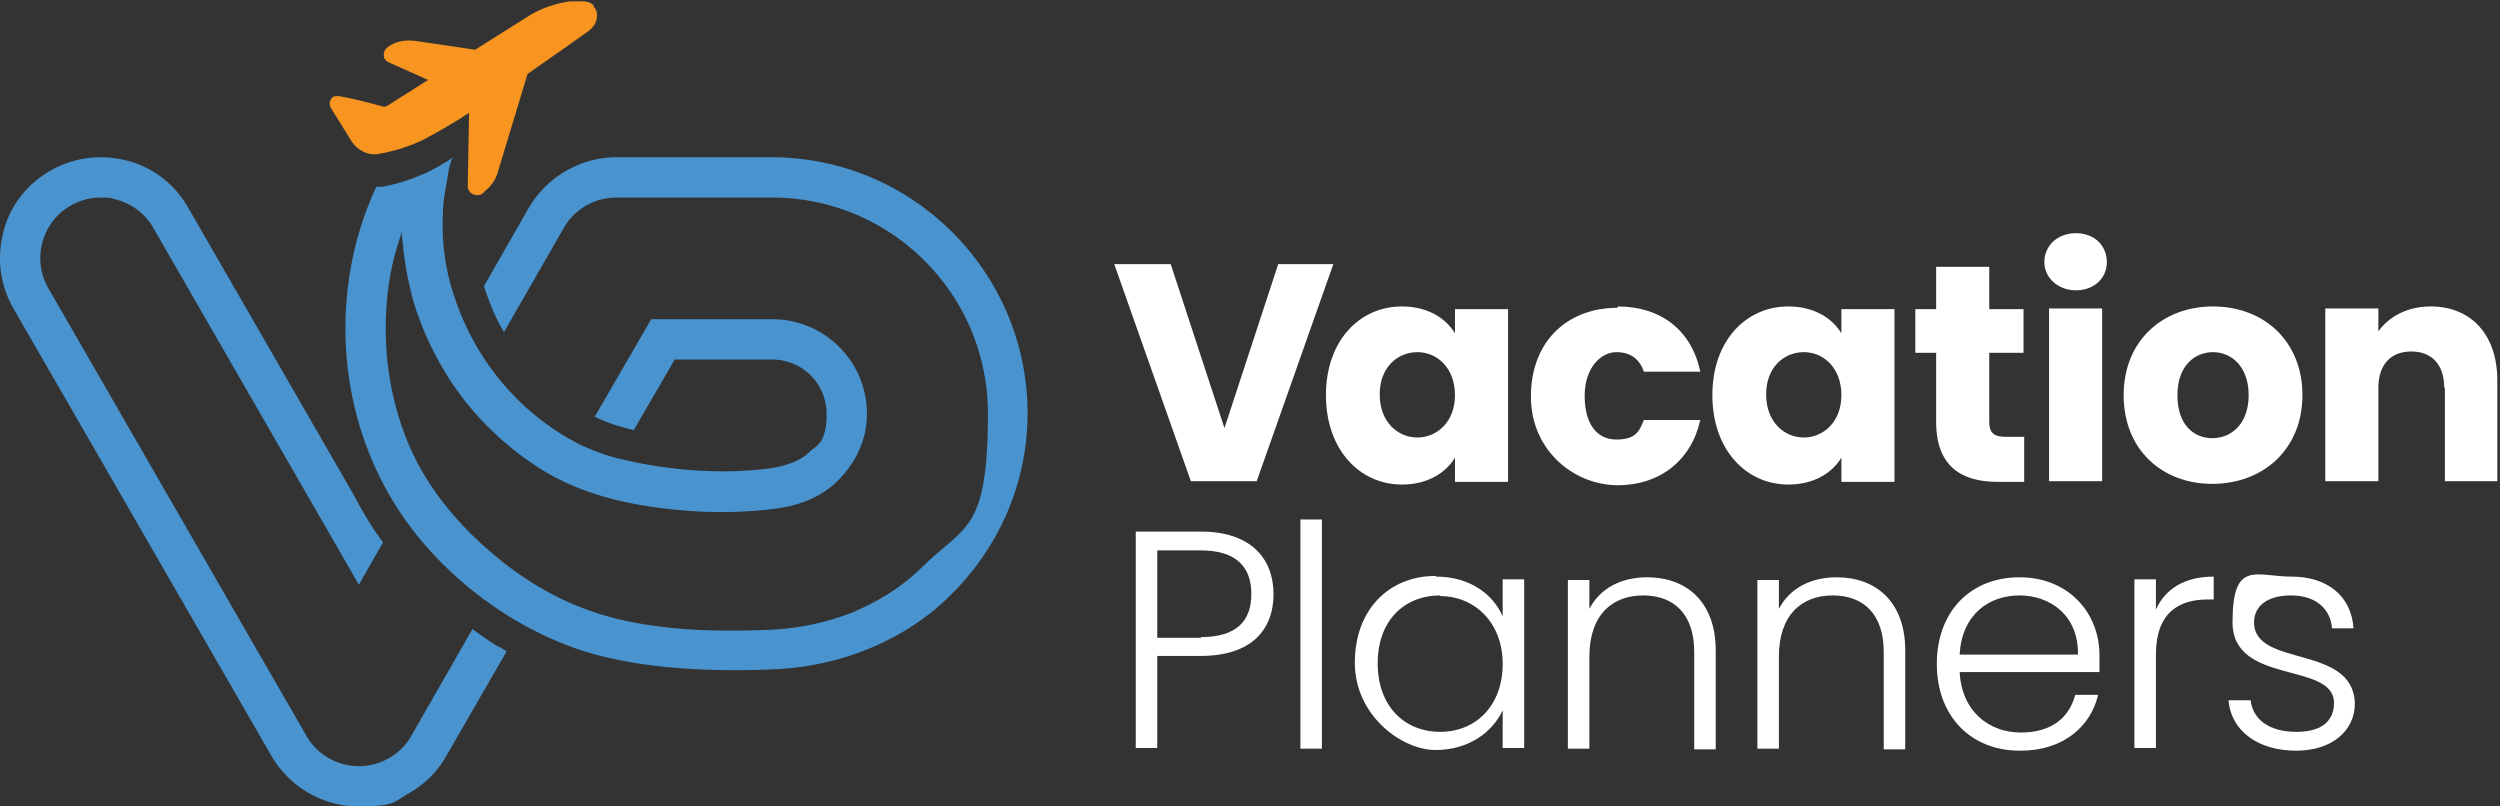
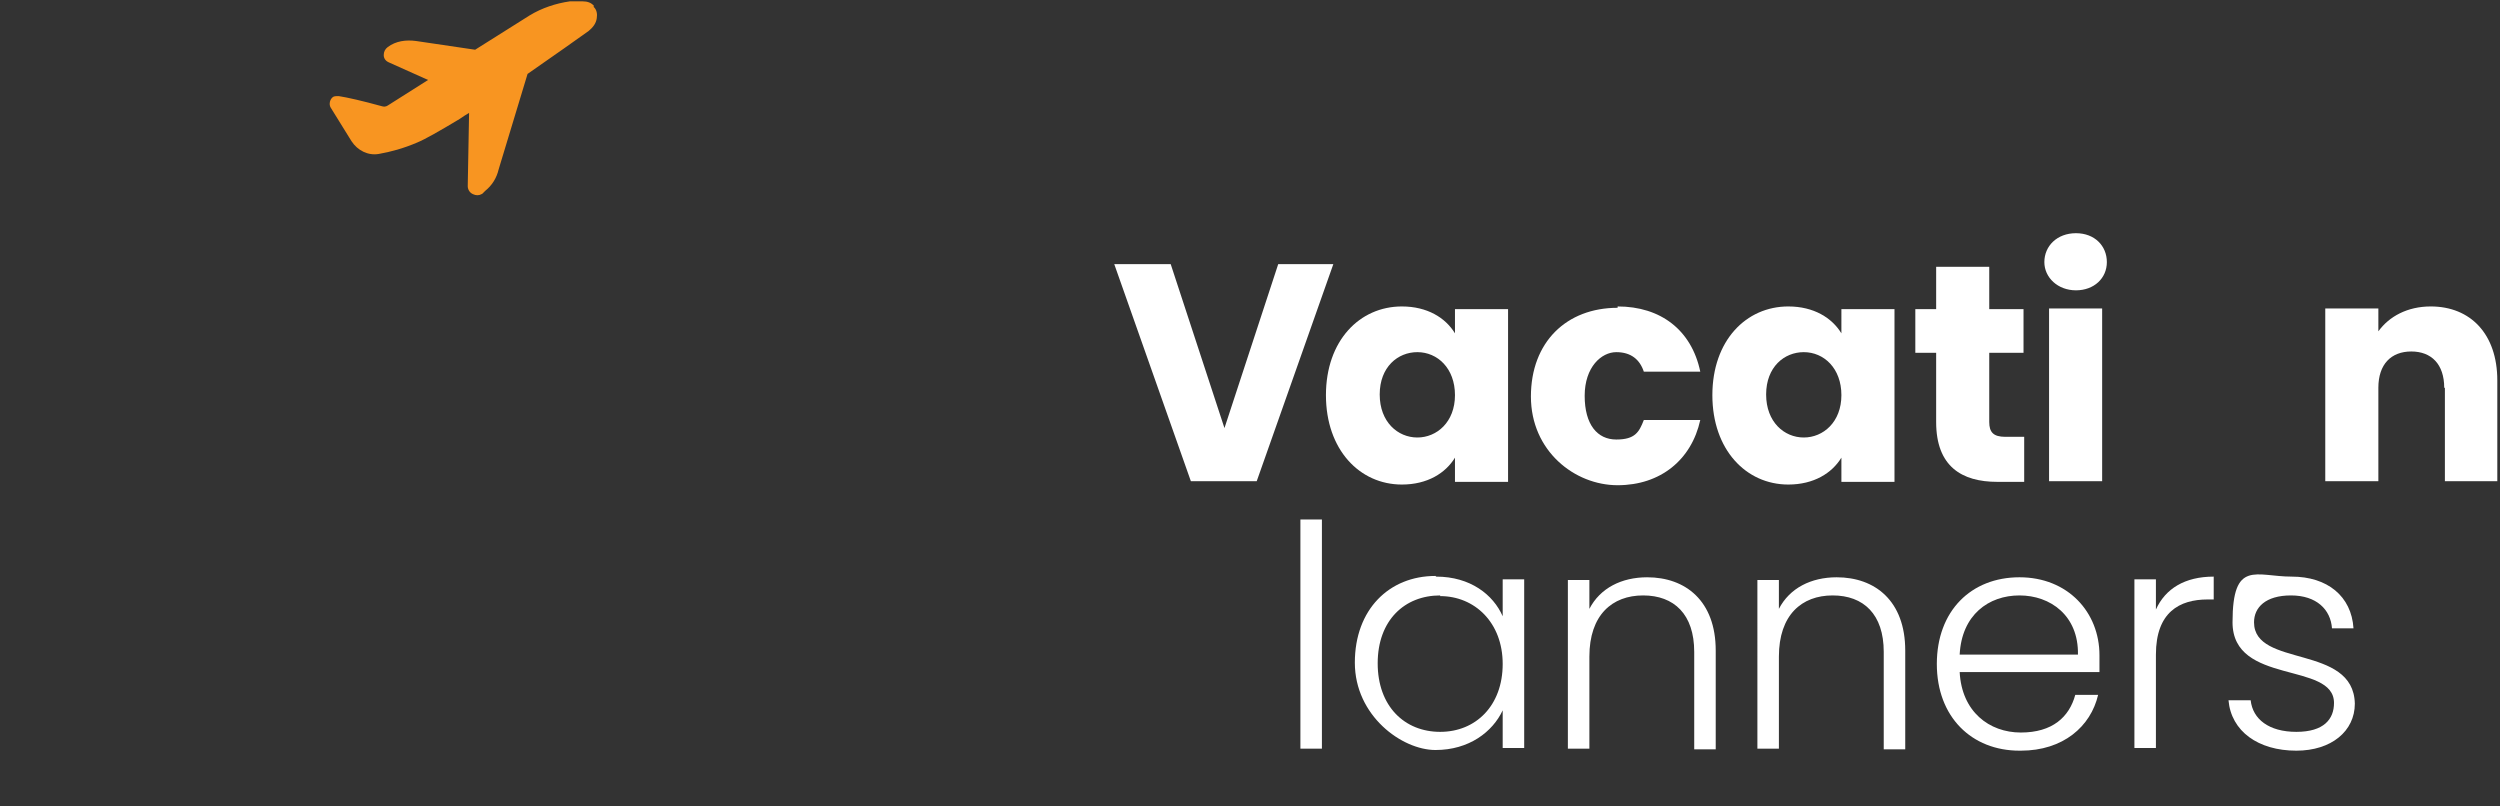
<svg xmlns="http://www.w3.org/2000/svg" id="Layer_1" version="1.1" viewBox="0 0 372 120">
  <rect x="0" y="0" width="372" height="120" fill="#333333" stroke="none" />
  <defs>
    <style>.st0{fill:#fff}</style>
  </defs>
  <path class="st0" d="M190.1 39.3h8.3L187 71.6h-9.8l-11.4-32.3h8.4l8 24.4 8-24.4Z" />
  <path class="st0" d="M208.6 45.6c3.8 0 6.5 1.7 7.9 4V46h7.9v25.7h-7.9v-3.6c-1.4 2.3-4.1 4-7.9 4-6.3 0-11.3-5.2-11.3-13.3s5-13.2 11.3-13.2m2.3 6.8c-2.9 0-5.6 2.2-5.6 6.3s2.7 6.4 5.6 6.4 5.6-2.3 5.6-6.3-2.6-6.4-5.6-6.4Z" />
  <path class="st0" d="M240.7 45.6c6.4 0 11 3.5 12.3 9.7h-8.4c-.6-1.8-1.9-2.9-4.1-2.9s-4.7 2.2-4.7 6.5 1.9 6.5 4.7 6.5 3.4-1.1 4.1-2.9h8.4c-1.3 5.9-5.9 9.7-12.3 9.7s-12.9-5.1-12.9-13.2 5.3-13.2 12.9-13.2Z" />
  <path class="st0" d="M266.1 45.6c3.8 0 6.5 1.7 7.9 4V46h7.9v25.7H274v-3.6c-1.4 2.3-4.1 4-7.9 4-6.3 0-11.3-5.2-11.3-13.3s5-13.2 11.3-13.2m2.3 6.8c-2.9 0-5.6 2.2-5.6 6.3s2.7 6.4 5.6 6.4 5.6-2.3 5.6-6.3-2.6-6.4-5.6-6.4Z" />
  <path class="st0" d="M288.1 52.5H285V46h3.1v-6.3h7.9V46h5.1v6.5H296v10.3c0 1.5.6 2.2 2.4 2.2h2.8v6.7h-4c-5.3 0-9.1-2.3-9.1-8.9V52.6Z" />
  <path class="st0" d="M304.2 39c0-2.4 1.9-4.3 4.7-4.3s4.6 1.9 4.6 4.3-1.9 4.2-4.6 4.2-4.7-1.9-4.7-4.2Zm.7 6.9h7.9v25.7h-7.9V45.9Z" />
-   <path class="st0" d="M329.2 72c-7.5 0-13.2-5.1-13.2-13.2s5.8-13.2 13.3-13.2 13.3 5.1 13.3 13.2S336.7 72 329.2 72m0-6.8c2.8 0 5.4-2.1 5.4-6.4s-2.6-6.4-5.3-6.4-5.3 2-5.3 6.4 2.4 6.4 5.2 6.4" />
  <path class="st0" d="M363.7 57.7c0-3.5-1.9-5.4-4.9-5.4s-4.9 1.9-4.9 5.4v13.9H346V45.9h7.9v3.4c1.6-2.2 4.3-3.7 7.8-3.7 5.9 0 9.9 4.1 9.9 11v15h-7.8V57.7Z" />
-   <path class="st0" d="M178.7 97.6h-6.5v13.7H169V79.1h9.7c7.4 0 10.8 4 10.8 9.3s-3.3 9.2-10.8 9.2m0-2.8c5.4 0 7.5-2.5 7.5-6.4s-2.1-6.5-7.5-6.5h-6.5v13h6.5Z" />
  <path class="st0" d="M196.7 77.3h-3.2v34.1h3.2V77.3Z" />
  <path class="st0" d="M213.7 85.8c5.1 0 8.5 2.7 9.9 5.9v-5.5h3.2v25.1h-3.2v-5.6c-1.5 3.2-5 5.9-10 5.9s-12-5.1-12-13 5.1-12.9 12-12.9m.7 2.9c-5.3 0-9.3 3.7-9.3 10.1s4 10.2 9.3 10.2 9.3-3.9 9.3-10.1-4.2-10.1-9.3-10.1" />
  <path class="st0" d="M252.1 97c0-5.6-3-8.4-7.6-8.4s-8 2.9-8 9.1v13.7h-3.2V86.3h3.2v4.3c1.6-3.1 4.8-4.7 8.6-4.7 5.7 0 10.2 3.5 10.2 10.9v14.7h-3.2V97.1Z" />
  <path class="st0" d="M280.3 97c0-5.6-3-8.4-7.6-8.4s-8 2.9-8 9.1v13.7h-3.2V86.3h3.2v4.3c1.6-3.1 4.8-4.7 8.6-4.7 5.7 0 10.2 3.5 10.2 10.9v14.7h-3.2V97.1Z" />
  <path class="st0" d="M300.5 111.7c-7.1 0-12.3-5-12.3-12.9s5.1-12.9 12.3-12.9 11.9 5.2 11.9 11.6v2.5h-20.8c.3 5.9 4.4 9 9.1 9s7.2-2.3 8.1-5.6h3.4c-1.1 4.7-5.2 8.3-11.5 8.3m-9.2-14.3h17.7c.1-5.8-4.1-8.8-8.7-8.8s-8.6 2.9-8.9 8.8Z" />
  <path class="st0" d="M320.8 111.3h-3.2V86.2h3.2v4.5c1.4-3.1 4.3-4.9 8.6-4.9v3.4h-.9c-4.2 0-7.7 1.9-7.7 8.2v14Z" />
  <path class="st0" d="M341.7 111.7c-5.7 0-9.7-2.9-10.1-7.5h3.3c.3 2.8 2.7 4.7 6.8 4.7s5.6-1.9 5.6-4.3c0-6.2-15.1-2.6-15.1-12s3.5-6.8 8.8-6.8 8.9 2.9 9.2 7.7H347c-.2-2.8-2.3-4.9-6.1-4.9s-5.5 1.8-5.5 4c0 6.8 14.8 3.2 15 12.1 0 4.1-3.5 7-8.7 7" />
-   <path d="M114.9 23.4H91.7c-5.3 0-10.3 2.9-13 7.5L72 42.6c.9 2.6 1.7 4.7 3 6.8l8.9-15.5c1.6-2.8 4.6-4.5 7.8-4.5h23.2c17.7 0 32.1 14.4 32.1 32.1s-3.4 16.6-9.7 22.8c-2.9 2.9-6.4 5.1-10.4 6.8-3.8 1.5-7.9 2.4-12.1 2.6-7.1.3-14.2.2-21.1-1.2-7.5-1.5-14-4.8-19.9-9.7-5.7-4.7-10.7-10.7-13.4-17.7-2-5.1-3-10.6-3-16.1s.8-10.1 2.5-14.7c-.2.6 0 1.7.1 2.3 0 .9.2 1.7.3 2.6.3 1.9.7 3.7 1.2 5.6 1.1 3.6 2.6 7 4.5 10.2 3.6 6.1 8.8 11.3 14.8 15 6.9 4.2 15 5.6 22.9 6.1 3.8.2 7.7.1 11.6-.4 4-.5 7.1-1.9 9.4-4.2 1.6-1.6 4.3-5 4.3-9.9 0-7.8-6.3-14.1-14.1-14.1h-18L88.5 62c2.2 1.1 4.2 1.6 5.8 2l6.1-10.5h14.5c4.5 0 8.1 3.6 8.1 8.1s-1.6 4.7-2.5 5.6c-1.3 1.3-3.3 2.1-6 2.5-7 .9-14.8.4-22.6-1.5-1.6-.4-3.6-1.1-5.7-2.1-8.8-4.5-15.4-12.4-18.5-21.7-1.4-4-2-8.2-1.8-12.5 0-1.6.3-3.3.6-4.9.1-.6.4-3.2 1-3.6-2.2 1.4-3.9 2.3-5 2.7-2.1.9-4 1.4-5.7 1.7H56c-3 6.4-4.6 13.6-4.6 21.1 0 10.9 3.5 21.6 10.2 30.2 5.8 7.4 13.8 13.4 22.5 16.8 2 .8 4 1.4 6.1 1.9 6.8 1.6 15 2.2 24.8 1.8 4.9-.2 9.7-1.2 14.1-3 4.7-1.9 8.9-4.6 12.3-8 7.4-7.3 11.5-16.9 11.5-27.1 0-21-17.1-38.1-38.1-38.1M74.1 96.2c-.4-.2-1.9-1.2-3.8-2.6l-9.1 15.9c-.8 1.4-1.9 2.5-3.3 3.3-1.4.8-2.9 1.2-4.5 1.2-3.2 0-6.2-1.7-7.8-4.5L7.2 42.9a9 9 0 0 1-.9-6.8c.6-2.3 2.1-4.3 4.2-5.5 1.4-.8 2.9-1.2 4.5-1.2s1.6.1 2.3.3c2.3.6 4.3 2.1 5.5 4.2L53.4 87l3.6-6.3c-1.9-2.5-3.2-4.9-4.5-7.3L28 30.9c-2-3.5-5.2-6-9.1-7-3.9-1-7.9-.5-11.4 1.5s-6 5.2-7 9.1c-1 3.9-.5 7.9 1.5 11.4l38.4 66.6c2.7 4.6 7.6 7.5 13 7.5s5.2-.7 7.5-2 4.2-3.2 5.5-5.5l9-15.6c-.4-.2-.8-.5-1.2-.7Z" style="fill:#4993cf" />
  <path d="M88.4.9c-.4-.5-1-.7-1.7-.7h-1.9c-2.1.3-4.2 1-6 2.1l-8.1 5.1-8.8-1.3c-1.5-.2-3 0-4.2.9-.4.3-.6.7-.6 1.2s.3.9.8 1.1l5.8 2.6-6 3.8c-.3.2-.6.2-.9.1-2.9-.8-5.1-1.3-6.4-1.5-.3 0-.6 0-.8.1-.5.3-.7 1.1-.4 1.6l3.1 5c.9 1.4 2.5 2.2 4.1 1.9 1.7-.3 3.6-.8 5.7-1.7 1.2-.5 3.3-1.7 6.3-3.5.4-.3.9-.6 1.4-.9l-.2 10.9c0 .5.3 1 .8 1.2.4.2.9.2 1.2 0 0 0 .1 0 .2-.1l.4-.4c1-.8 1.7-1.9 2-3.2L78.5 11c4-2.8 7.6-5.3 9.1-6.4.6-.5 1.1-1.1 1.2-1.9.1-.6 0-1.3-.5-1.7" style="fill:#f89521" />
</svg>